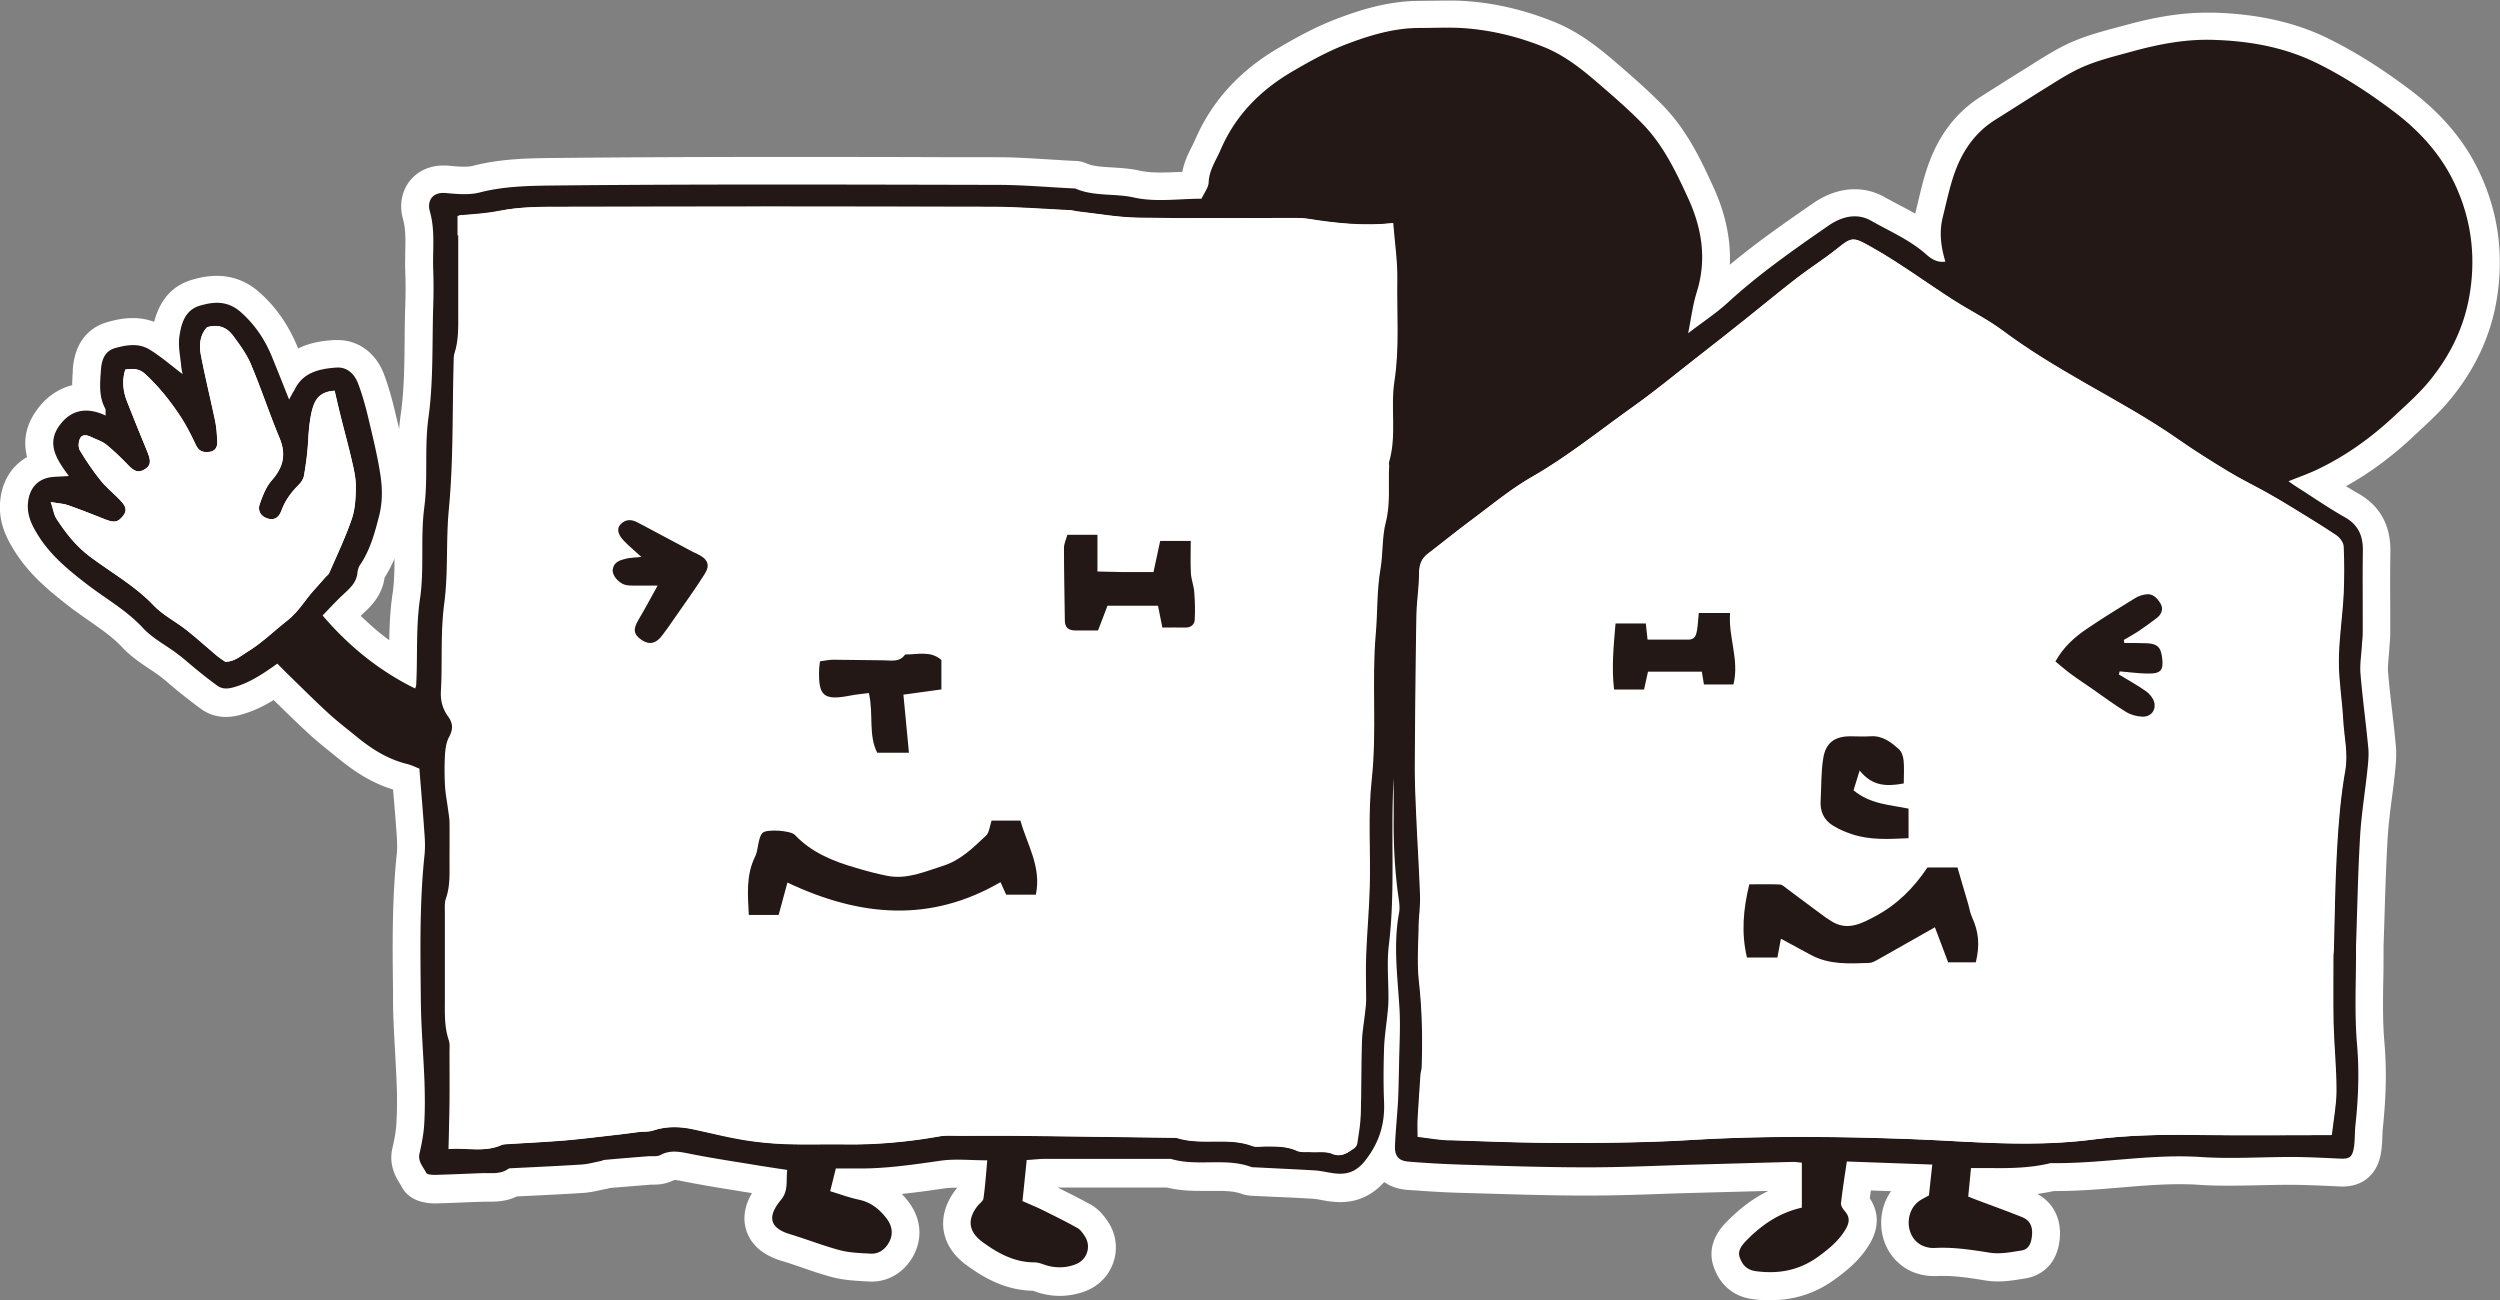
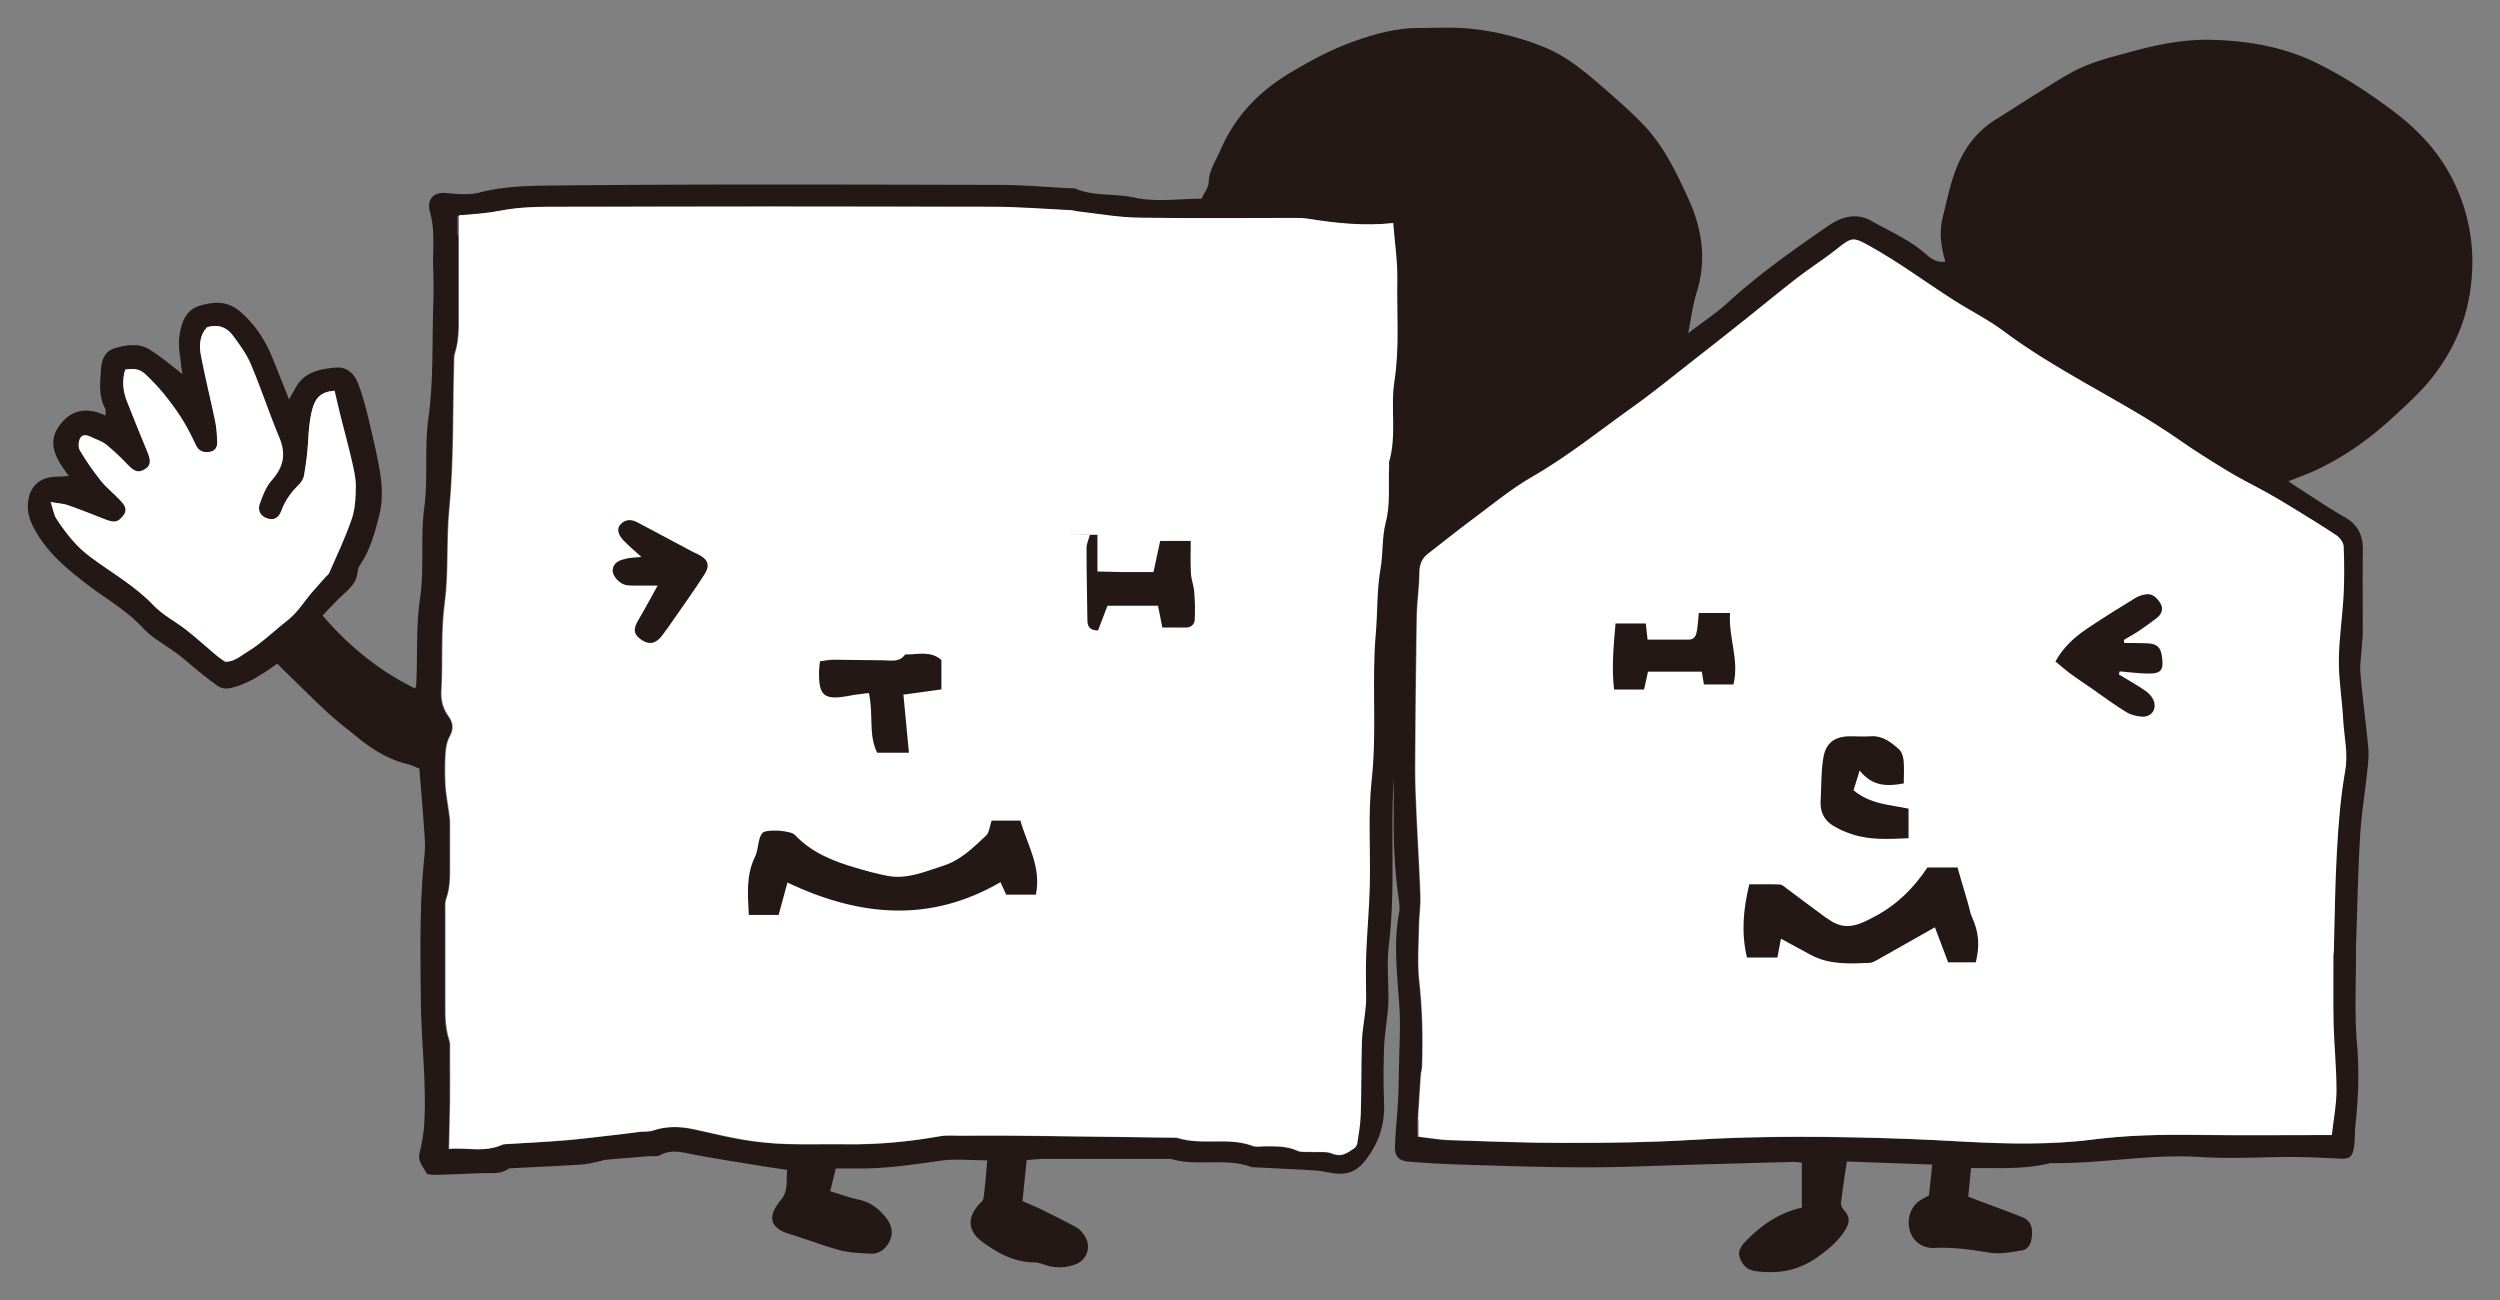
<svg xmlns="http://www.w3.org/2000/svg" viewBox="0 0 171.74 89.33">
  <rect x="0" y="0" width="171.74" height="89.33" fill="#808080" stroke="none" />
  <defs>
    <style>.d{fill:#fff}.e{fill:#231815}</style>
  </defs>
  <g id="b">
    <g id="c">
-       <path class="d" d="M121.61 89.33c-.41 0-.83-.03-1.26-.09-.72-.1-2.03-.52-2.62-2.2-.26-.73-.33-1.87.86-3.08.93-.95 1.87-1.66 2.89-2.15l-5.24.14c-.73.02-1.46.04-2.18.07-1.65.06-3.36.11-5.06.11-2.53 0-4.97-.08-7.33-.15l-1.41-.04c-1.2-.03-2.39-.12-3.58-.2-.62-.05-1.16-.23-1.59-.54-.82.91-1.83 1.38-3.01 1.38-.3 0-.61-.03-.94-.08l-.35-.06c-.2-.04-.4-.08-.61-.09-.93-.06-1.86-.1-2.8-.14l-1.26-.06c-.18 0-.48-.02-.83-.14-.47-.17-1.01-.2-1.68-.2h-1.07c-.7 0-1.52-.02-2.36-.23h-7.52c.76.38 1.53.76 2.27 1.17.62.35.98.88 1.18 1.17.54.81.69 1.8.4 2.72-.29.93-.97 1.66-1.88 2.03a4.928 4.928 0 0 1-3.55.04c-.04-.01-.08-.03-.11-.04-1.96-.03-3.46-.95-4.56-1.75-1.15-.83-1.5-1.78-1.59-2.43-.09-.65-.02-1.65.83-2.76l.09-.12v-.02c-.3 0-.59.01-.88.05l-.41.06c-.82.12-1.65.23-2.5.32.16.17.32.35.47.55.82 1.09.97 2.38.4 3.55-.59 1.2-1.69 1.92-2.94 1.92-.04 0-.48-.02-.48-.02-.67-.04-1.44-.08-2.21-.28-.72-.19-1.43-.43-2.14-.68-.45-.15-.89-.31-1.35-.44-1.3-.4-2.11-1.1-2.43-2.1-.19-.59-.25-1.48.39-2.56-.05 0-1.19-.19-1.19-.19-1.14-.18-2.27-.37-3.4-.59-.36-.07-.61-.12-.75-.12-.63.32-1.21.32-1.46.32h-.14l-2.83.23c-.09.03-.18.06-.28.07l-.34.07c-.36.08-.76.17-1.22.2-1.11.07-2.22.13-3.33.18l-1.21.06c-.64.31-1.28.36-1.79.36h-.44l-1.18.04c-.73.03-1.45.06-2.17.08-1.47 0-2.09-.65-2.36-1.19-.03-.06-.06-.1-.09-.15-.26-.42-.8-1.28-.52-2.47.11-.47.24-1.09.27-1.66.05-.83.06-1.73.02-2.75-.03-.73-.07-1.47-.11-2.2-.06-1.13-.13-2.26-.14-3.39v-.82c-.04-3.07-.07-6.25.26-9.42.03-.3.03-.65 0-1.13-.07-1.05-.16-2.09-.25-3.17v-.08c-1.25-.38-2.43-1.05-3.68-2.07l-.57-.46c-.52-.42-1.03-.83-1.52-1.28-.69-.63-1.35-1.28-2.02-1.93l-.42-.41c-.67.41-1.38.76-2.19.99-.4.12-.75.17-1.09.17-.64 0-1.22-.19-1.74-.57-.49-.36-.98-.74-1.45-1.12-.2-.16-.4-.33-.6-.5-.23-.2-.46-.39-.7-.58-.24-.18-.49-.35-.75-.52-.6-.4-1.29-.86-1.88-1.49-.63-.68-1.43-1.23-2.27-1.82-.47-.33-.95-.66-1.4-1.01-1.39-1.08-2.71-2.17-3.72-3.77-.59-.94-1.12-2.01-1-3.43.12-1.37.8-2.45 1.85-3.04-.24-.95-.18-2.05.65-3.21.64-.9 1.49-1.49 2.45-1.73 0-.33.02-.64.04-.92v-.15c.16-2.28 1.53-3.02 2.34-3.25.67-.2 1.23-.29 1.78-.29s1.01.09 1.47.26c.4-1.53 1.27-2.5 2.6-2.89.64-.19 1.18-.27 1.71-.27 1.09 0 2.07.38 2.91 1.12 1.16 1.03 2.02 2.27 2.64 3.79.01.03.02.05.03.08.97-.48 1.97-.55 2.49-.58h.24c1.4 0 2.6.88 3.15 2.3.38.99.63 1.99.81 2.75 0 0 .21.87.25 1.07.02-.33.06-.67.11-1.01.24-1.69.25-3.41.27-5.24 0-.75.02-1.49.04-2.23.03-.88.03-1.67 0-2.41-.02-.44 0-.88 0-1.32.02-.84.03-1.56-.15-2.2-.27-.94-.11-1.89.43-2.6.54-.71 1.37-1.1 2.34-1.1.1 0 .21 0 .33.01.41.04.76.07 1.11.07.24 0 .44-.02.59-.06 1.95-.5 3.86-.52 5.7-.54h.15c4.98-.05 9.95-.07 14.93-.07 4.05 0 8.11 0 12.17.02h3.12c1.23 0 2.46.09 3.65.16.53.03 1.06.07 1.59.09.14 0 .47.01.85.18.46.2 1.05.23 1.74.27.59.04 1.25.07 1.94.23.38.08.82.12 1.39.12.44 0 .89-.02 1.33-.04h.17c.14-.72.43-1.3.68-1.79.08-.16.16-.32.23-.48 1.11-2.56 2.99-4.64 5.59-6.18 1.18-.7 2.59-1.49 4.09-2.06C93.32.72 95.33.06 97.53.06c0 0 1.62-.02 1.91-.02.4 0 .8 0 1.19.03 2.06.13 4.13.62 6.15 1.44 1.78.72 3.18 1.87 4.47 2.99.99.86 2.01 1.75 2.98 2.74 1.71 1.75 2.7 3.92 3.49 5.65.82 1.8 1.19 3.57 1.11 5.3 1.82-1.52 3.76-2.87 5.73-4.23.91-.63 1.89-.96 2.85-.96.72 0 1.41.18 2.05.54.31.17.62.34.93.5.39.21.79.41 1.18.64.01-.06.18-.76.18-.76.2-.84.4-1.71.71-2.58.73-2.07 1.94-3.64 3.6-4.69l1.2-.76c.64-.41 1.28-.81 1.93-1.21l.52-.33c.64-.4 1.3-.82 2.03-1.19 1.21-.61 2.44-.94 3.62-1.26l.57-.15c2.2-.61 3.96-.88 5.7-.88h.51c3.03.1 5.59.68 7.83 1.79 1.76.87 3.5 1.95 5.46 3.41 2.09 1.56 3.62 3.28 4.65 5.27 1.48 2.85 1.97 5.95 1.44 9.2-.39 2.42-1.42 4.69-3.06 6.73-.74.93-1.56 1.68-2.35 2.41l-.36.34c-1.49 1.39-3 2.5-4.59 3.38.28.17.56.34.84.5 1.5.85 2.24 2.2 2.21 4.01-.02 1.2-.02 2.4-.01 3.6v2.03c0 .23-.02.47-.04.72l-.02.26c-.01.21-.03.43-.05.64-.03.38-.07.74-.04 1.02.08.92.18 1.84.29 2.76.09.75.17 1.5.24 2.25.07.67 0 1.3-.05 1.84-.06.58-.13 1.15-.21 1.73-.13.98-.24 1.9-.3 2.82-.1 1.75-.16 3.51-.21 5.26l-.07 2.19v.41c0 .66 0 1.31-.02 1.96-.02 1.46-.04 2.85.08 4.21.16 1.83.12 3.71-.11 5.9-.02.18-.02.35-.03.53-.01.37-.03.79-.11 1.24-.27 1.42-1.23 2.23-2.65 2.23-.09 0-.49-.02-.49-.02-1-.05-2.01-.09-3.01-.1h-.14c-.68 0-1.36.02-2.05.03-.71.02-1.42.03-2.13.03s-1.37-.01-2.05-.06c-.43-.03-.86-.04-1.29-.04-1.34 0-2.68.11-4.09.23-1.43.12-2.9.24-4.4.24h-.16c-.38.08-.77.15-1.14.2 1.09.58 1.66 1.69 1.55 3.03-.19 2.23-1.8 2.67-2.29 2.76-.67.11-1.3.22-1.97.22-.29 0-.58-.02-.87-.07-1.09-.18-2-.31-2.9-.31-.15 0-.31 0-.46.01h-.19c-.68 0-1.4-.2-1.95-.56-1.03-.66-1.64-1.81-1.64-3.09 0-.8.24-1.56.68-2.18l-1.39-.05c-.03.18-.05.36-.07.54.44.67.8 1.75 0 3.11-.67 1.14-1.6 1.87-2.41 2.46-1.3.95-2.79 1.43-4.41 1.43zM24.78 42.3c.63.62 1.28 1.18 1.96 1.68.02-1.01.06-2.06.22-3.13.12-.78.14-1.61.14-2.48-.18.44-.41.88-.68 1.31-.18 1.27-.99 2.02-1.49 2.48-.05.05-.1.1-.15.14z" />
      <path class="e" d="M20.17 26.92c.55-1.32 1.71-1.58 2.94-1.67.74-.05 1.23.44 1.48 1.07.31.81.54 1.66.74 2.51.31 1.32.64 2.64.83 3.99.11.85.11 1.71-.11 2.6-.31 1.2-.62 2.37-1.33 3.41-.1.15-.15.36-.17.55-.07.64-.5 1.02-.94 1.43-.51.47-.98.99-1.45 1.47 1.84 2.15 3.91 3.81 6.36 5.02.02-.07.06-.15.07-.23.11-1.97-.03-3.93.26-5.92.31-2.07.02-4.21.3-6.32.26-2.01 0-4.06.28-6.11.35-2.53.25-5.12.33-7.68.03-.85.03-1.69 0-2.54-.05-1.32.15-2.65-.23-3.97-.2-.7.14-1.36 1.1-1.27.77.07 1.6.15 2.33-.04 1.78-.46 3.62-.46 5.4-.48 10.06-.1 20.13-.06 30.19-.04 1.72 0 3.43.16 5.15.24.06 0 .14 0 .19.02 1.28.55 2.68.31 4.02.61 1.48.33 3.1.08 4.63.08.2-.43.48-.77.49-1.13.04-.86.52-1.52.83-2.25 1-2.32 2.68-4.03 4.82-5.3 1.22-.72 2.48-1.42 3.8-1.93 1.63-.62 3.31-1.13 5.09-1.12.98 0 1.96-.05 2.93.01 1.92.13 3.77.58 5.56 1.3 1.51.61 2.73 1.62 3.93 2.66.98.85 1.96 1.7 2.86 2.63 1.42 1.46 2.29 3.29 3.13 5.12.94 2.06 1.28 4.19.58 6.43-.27.86-.38 1.76-.59 2.82.99-.76 1.91-1.36 2.72-2.1 2.16-1.98 4.55-3.65 6.95-5.31.91-.62 1.94-.86 2.89-.32 1.29.73 2.67 1.32 3.8 2.32.33.3.75.58 1.31.49-.32-1.05-.43-2.05-.18-3.05.25-1.01.46-2.03.8-3 .53-1.52 1.41-2.82 2.82-3.7 1.04-.65 2.08-1.32 3.12-1.97.8-.49 1.58-1.01 2.41-1.43 1.21-.61 2.53-.92 3.84-1.28 1.86-.51 3.71-.87 5.65-.8 2.46.08 4.83.5 7.05 1.59 1.83.9 3.53 2.01 5.16 3.23 1.7 1.26 3.13 2.76 4.1 4.62 1.3 2.51 1.71 5.21 1.25 8.02-.36 2.19-1.28 4.11-2.67 5.85-.76.95-1.65 1.73-2.53 2.55-1.6 1.49-3.34 2.74-5.31 3.67-.61.29-1.25.51-1.94.79.23.16.41.29.6.41 1.09.69 2.15 1.43 3.27 2.06.94.53 1.26 1.3 1.24 2.33-.03 1.89 0 3.77-.01 5.66 0 .29-.05.58-.06.87-.04.64-.15 1.3-.09 1.93.14 1.68.37 3.35.53 5.03.05.48 0 .98-.05 1.46-.16 1.55-.42 3.09-.51 4.64-.15 2.5-.19 5-.28 7.5v.49c0 2.11-.11 4.23.07 6.32.16 1.86.09 3.69-.11 5.53-.06.54-.02 1.09-.12 1.62-.12.62-.34.71-.97.68-1.1-.05-2.21-.11-3.32-.11-2.08 0-4.18.14-6.25 0-3.43-.22-6.8.47-10.22.42-.03 0-.07 0-.1.01-1.37.33-2.76.35-4.16.33h-1.27l-.19 1.96c.23.09.38.15.53.21 1.06.4 2.12.78 3.17 1.2.54.22.74.65.68 1.25-.04.48-.19.96-.71 1.04-.73.12-1.5.27-2.22.15-1.25-.2-2.49-.39-3.77-.32-.33.02-.73-.08-1.01-.26-1.04-.67-1-2.36.04-3.02.16-.1.34-.19.59-.33l.23-2.12c-2.02-.07-3.9-.14-5.87-.21-.15 1.03-.3 1.95-.4 2.87-.02.17.14.4.27.55.35.41.32.77.05 1.23-.47.8-1.16 1.36-1.89 1.89-1.3.94-2.72 1.21-4.3.99-.64-.09-.92-.47-1.09-.95-.15-.43.12-.8.43-1.12 1.05-1.08 2.25-1.93 3.84-2.29v-3.09c-.24-.02-.46-.06-.69-.05-2.31.06-4.61.13-6.92.19-2.44.07-4.87.19-7.31.18-2.86 0-5.72-.1-8.58-.19a68.4 68.4 0 0 1-3.5-.2c-.69-.05-.98-.37-.95-1.08.04-1.03.15-2.06.21-3.09.04-.84.05-1.68.07-2.52.02-1.27.1-2.54.03-3.8-.13-2.2-.44-4.4-.03-6.61.05-.25.03-.52 0-.78-.29-1.93-.39-3.87-.37-5.82v-2.63c-.23 3.81.13 7.63-.33 11.44-.15 1.22-.02 2.47-.03 3.71 0 .29-.02.58-.05.87-.08.84-.22 1.67-.25 2.51-.04 1.24-.05 2.48 0 3.71.06 1.51-.33 2.78-1.29 4.01-.7.89-1.42 1.01-2.36.85-.38-.06-.76-.15-1.15-.17-1.36-.08-2.72-.14-4.08-.21-.1 0-.2 0-.29-.04-1.78-.63-3.69 0-5.48-.54h-8.6c-.41 0-.82.05-1.3.08-.1.98-.19 1.87-.29 2.82.48.21.92.39 1.35.6.81.4 1.62.8 2.41 1.24.22.12.38.36.52.57.46.69.17 1.61-.6 1.92-.62.25-1.26.28-1.91.12-.31-.08-.63-.24-.94-.24-1.37 0-2.49-.61-3.55-1.38-.97-.7-1.11-1.54-.37-2.49.14-.18.38-.33.41-.52.12-.85.18-1.71.26-2.62-1.16 0-2.21-.12-3.23.03-1.89.27-3.78.55-5.69.53h-1.48c-.14.55-.25 1.01-.39 1.56.71.22 1.34.45 2 .59.81.18 1.39.65 1.88 1.29.37.49.46 1.03.2 1.56-.25.51-.7.89-1.32.85-.71-.04-1.44-.06-2.11-.24-1.15-.31-2.27-.75-3.42-1.1-1.32-.4-1.57-1.13-.71-2.23.02-.03.04-.05.06-.08.59-.65.37-1.42.47-2.1-.84-.13-1.55-.23-2.25-.35-1.46-.24-2.93-.46-4.38-.75-.71-.14-1.38-.3-2.07.07-.24.13-.57.07-.86.09-1 .08-1.99.16-2.99.25-.09 0-.18.07-.27.08-.44.09-.87.21-1.32.24-1.58.1-3.17.17-4.75.25-.1 0-.21 0-.28.05-.55.39-1.18.27-1.79.29-1.07.04-2.14.09-3.22.12-.21 0-.56-.02-.62-.14-.21-.42-.59-.78-.46-1.34.15-.65.28-1.32.32-1.98.06-.97.05-1.95.02-2.93-.07-1.85-.23-3.69-.25-5.54-.03-3.34-.1-6.69.25-10.02.05-.48.04-.98 0-1.46-.1-1.48-.23-2.96-.35-4.5-.27-.1-.56-.25-.86-.32-1.29-.32-2.38-1-3.4-1.83-.67-.55-1.37-1.08-2.01-1.67-.91-.83-1.78-1.71-2.67-2.57-.27-.26-.53-.53-.82-.82-.97.69-1.87 1.3-2.95 1.61-.45.13-.82.16-1.19-.11-.47-.34-.93-.7-1.38-1.07-.45-.36-.88-.76-1.34-1.1-.79-.6-1.72-1.07-2.38-1.79-1.15-1.24-2.6-2.03-3.9-3.04-1.24-.96-2.43-1.94-3.27-3.28-.44-.7-.79-1.38-.72-2.25.09-1.05.71-1.73 1.78-1.8.3-.02.61-.03 1.03-.06-.84-1.13-1.55-2.2-.66-3.45.79-1.1 1.88-1.32 3.19-.7-.02-.25.02-.4-.04-.5-.44-.82-.35-1.71-.29-2.58.04-.66.21-1.33.96-1.55.79-.23 1.63-.36 2.36.08.81.49 1.52 1.12 2.29 1.7-.03-.16-.07-.34-.09-.53-.06-.67-.22-1.36-.13-2.02.12-.9.38-1.85 1.41-2.15.98-.29 1.92-.35 2.82.45.98.87 1.66 1.9 2.14 3.08.38.93.75 1.86 1.17 2.92.15-.29.24-.43.3-.58zm11.31-10.76v5.47c0 .88.02 1.75-.25 2.61-.08.24-.06.51-.07.77-.09 3.34-.01 6.7-.33 10.02-.2 2.15-.03 4.3-.31 6.41-.27 2.02-.12 4.02-.23 6.02-.04.65.11 1.23.48 1.74.35.47.37.9.08 1.43-.19.35-.25.79-.28 1.2-.04.71-.04 1.43 0 2.15.03.55.14 1.09.21 1.63.04.29.09.58.1.87.01.91 0 1.82 0 2.74 0 .84.04 1.69-.25 2.51-.1.29-.07.64-.07.97v5.96c0 .94-.04 1.89.27 2.8.08.24.05.52.05.77 0 1.11.01 2.21 0 3.32-.01 1.1-.04 2.2-.07 3.39 1.16-.12 2.42.26 3.64-.28.09-.04.19-.04.29-.05 1.35-.09 2.71-.15 4.06-.26 1.25-.11 2.5-.27 3.75-.41.45-.05.9-.12 1.34-.17.32-.04.66 0 .96-.1.93-.31 1.85-.28 2.78-.08 1.13.24 2.26.53 3.41.72.96.16 1.93.25 2.9.29 1.37.05 2.73 0 4.1.02 2.18.03 4.34-.17 6.48-.55.44-.08.91-.04 1.36-.04 1.3 0 2.61-.01 3.91 0 3.67.04 7.35.09 11.02.14 1.69.55 3.51-.07 5.2.56.26.1.58.03.87.03.75 0 1.49-.02 2.2.3.28.13.64.07.96.09.49.03 1.02-.06 1.44.11.65.27 1.05-.05 1.5-.36.1-.07.2-.2.21-.31.1-.66.22-1.33.24-2 .05-1.68.03-3.36.08-5.04.02-.67.15-1.33.22-2 .03-.29.07-.58.07-.87 0-1.01-.03-2.02 0-3.02.06-1.6.21-3.19.25-4.79.06-2.43-.13-4.88.13-7.28.36-3.35-.02-6.7.28-10.02.13-1.48.07-2.99.32-4.44.19-1.09.1-2.2.37-3.24.33-1.29.16-2.58.23-3.86 0-.1-.02-.2 0-.29.53-1.82.08-3.71.36-5.52.36-2.34.16-4.67.2-7 .02-1.28-.18-2.57-.28-3.88-1.99.22-3.94.01-5.88-.3-.32-.05-.65-.05-.97-.05-3.55 0-7.1.04-10.65-.02-1.42-.03-2.83-.29-4.24-.44-.13-.01-.25-.06-.38-.07-1.85-.08-3.69-.23-5.54-.24-9.83-.02-19.67-.02-29.5 0-1.42 0-2.88 0-4.26.29-.9.19-1.78.23-2.81.32v1.35zm68.13 62.17c2.63.09 5.26.19 7.89.19 2.86 0 5.72-.03 8.57-.2 4.94-.3 9.89-.25 14.82-.08 2.79.09 5.57.33 8.36.32 1.49 0 2.99-.08 4.47-.27 2.39-.31 4.79-.36 7.19-.32 3.05.04 6.11.01 9.24.01.12-1.09.32-2.08.32-3.07 0-1.52-.16-3.05-.2-4.57-.04-1.56-.01-3.12-.01-4.68 0-.13.03-.26.03-.39.07-2.27.08-4.55.21-6.81.11-1.84.26-3.69.57-5.51.21-1.2-.08-2.32-.14-3.48-.07-1.36-.31-2.71-.3-4.07.01-1.52.25-3.03.33-4.55.06-1.1.06-2.21 0-3.32-.01-.26-.26-.59-.5-.75-.96-.65-1.96-1.25-2.95-1.86-.6-.37-1.21-.73-1.83-1.08-.87-.49-1.78-.93-2.63-1.44-1.19-.72-2.37-1.47-3.51-2.26-2.02-1.41-4.18-2.59-6.32-3.81-1.93-1.11-3.85-2.25-5.64-3.59-1.05-.79-2.25-1.38-3.37-2.09-1.93-1.23-3.77-2.61-5.77-3.72-1.17-.65-1.24-.66-2.27.17-.88.7-1.84 1.31-2.74 2-1.23.95-2.42 1.94-3.64 2.91-1.14.91-2.29 1.81-3.44 2.71-1.4 1.1-2.78 2.23-4.23 3.26-2.28 1.63-4.47 3.4-6.92 4.8-1.45.83-2.76 1.93-4.11 2.93-1.01.75-1.99 1.55-3 2.32-.45.34-.6.77-.61 1.34 0 .97-.16 1.94-.18 2.91-.06 3.48-.09 6.96-.11 10.44 0 1.2.06 2.4.11 3.6.08 1.75.19 3.5.25 5.25.02.71-.09 1.42-.1 2.14-.02 1.23-.11 2.47.02 3.69.22 1.98.26 3.95.19 5.93 0 .16-.07.32-.08.48-.07 1.03-.14 2.07-.2 3.1-.02.38 0 .77 0 1.19.79.09 1.49.22 2.19.24zM3.86 35.6c.65.99 1.33 1.89 2.33 2.64 1.47 1.1 3.09 2 4.37 3.35.63.66 1.5 1.1 2.23 1.67.71.56 1.38 1.17 2.07 1.75.2.17.42.31.62.45.63 0 1.04-.39 1.53-.69 1.01-.62 1.82-1.43 2.73-2.14.77-.6 1.22-1.42 1.85-2.11.26-.29.52-.58.77-.87.09-.1.21-.18.26-.29.54-1.24 1.13-2.47 1.56-3.74.23-.69.26-1.46.27-2.2 0-.57-.13-1.15-.26-1.71-.24-1.04-.52-2.07-.78-3.1-.15-.59-.28-1.18-.42-1.77-.92.07-1.33.47-1.55 1.35-.18.74-.23 1.45-.27 2.19-.04.77-.15 1.54-.28 2.3-.04.23-.21.48-.39.65-.51.51-.92 1.08-1.17 1.77-.19.51-.54.66-.97.51-.43-.14-.68-.52-.51-.99.2-.57.43-1.18.82-1.62.8-.9 1.01-1.79.53-2.93-.7-1.67-1.26-3.4-1.97-5.07-.3-.7-.77-1.34-1.23-1.96-.42-.56-1.01-.79-1.77-.56-.49.52-.55 1.21-.43 1.88.29 1.52.66 3.01.98 4.53.1.47.13.96.15 1.44.02.35-.11.65-.52.71-.41.06-.74-.02-.95-.47-.33-.7-.68-1.4-1.11-2.04-.69-1.04-1.48-2.02-2.41-2.87-.37-.33-.81-.36-1.33-.27-.23.75-.16 1.47.12 2.18.46 1.18.94 2.35 1.42 3.52.25.61.2.92-.22 1.16-.42.25-.71.14-1.16-.34-.47-.49-.96-.96-1.48-1.38-.29-.23-.68-.34-1.02-.51-.29-.14-.62-.21-.77.11-.11.23-.13.61 0 .82.43.72.91 1.42 1.44 2.08.38.48.88.86 1.3 1.31.29.31.59.64.22 1.1-.34.42-.57.49-1.17.26-.87-.34-1.74-.69-2.63-1-.28-.1-.6-.11-1.15-.21.18.55.22.88.38 1.14z" />
      <path class="d" d="M34.29 14.49c1.38-.29 2.84-.29 4.26-.29 9.83-.02 19.67-.02 29.5 0 1.85 0 3.69.15 5.54.24.13 0 .25.06.38.07 1.41.16 2.82.42 4.24.44 3.55.06 7.1.02 10.65.02.32 0 .65 0 .97.05 1.94.31 3.89.52 5.88.3.1 1.31.3 2.6.28 3.88-.04 2.33.16 4.66-.2 7-.28 1.81.17 3.7-.36 5.52-.03.09 0 .19 0 .29-.07 1.29.1 2.57-.23 3.86-.27 1.04-.18 2.15-.37 3.24-.25 1.45-.19 2.96-.32 4.44-.29 3.32.09 6.67-.28 10.02-.26 2.4-.07 4.85-.13 7.28-.04 1.6-.19 3.19-.25 4.79-.04 1.01 0 2.01 0 3.02 0 .29-.04.58-.07.87-.07.67-.2 1.33-.22 2-.05 1.68-.03 3.36-.08 5.04-.02.67-.14 1.33-.24 2-.02.11-.12.24-.21.31-.45.31-.85.63-1.5.36-.42-.17-.96-.08-1.44-.11-.32-.02-.68.04-.96-.09-.72-.32-1.45-.3-2.2-.3-.29 0-.61.07-.87-.03-1.69-.63-3.51 0-5.2-.56-3.67-.05-7.35-.1-11.02-.14-1.3-.01-2.61 0-3.91 0-.46 0-.92-.04-1.36.04-2.15.38-4.3.58-6.48.55-1.37-.02-2.74.03-4.1-.02-.97-.03-1.94-.13-2.9-.29-1.14-.19-2.27-.48-3.41-.72-.93-.2-1.86-.23-2.78.08-.3.1-.64.07-.96.1-.45.05-.9.12-1.34.17-1.25.14-2.5.3-3.75.41-1.35.11-2.71.18-4.06.26-.1 0-.2.01-.29.05-1.22.55-2.48.16-3.64.28.02-1.2.06-2.29.07-3.39.01-1.11 0-2.21 0-3.32 0-.26.03-.54-.05-.77-.31-.92-.27-1.86-.27-2.8v-5.96c0-.32-.04-.67.07-.97.29-.82.25-1.67.25-2.51v-2.74c0-.29-.06-.58-.1-.87-.07-.54-.18-1.09-.21-1.63-.04-.71-.04-1.43 0-2.15.02-.41.09-.85.28-1.2.29-.53.27-.95-.08-1.43-.37-.51-.52-1.09-.48-1.74.11-2-.04-4.01.23-6.02.28-2.11.1-4.26.31-6.41.32-3.32.24-6.68.33-10.02 0-.26-.01-.53.07-.77.27-.85.26-1.73.25-2.61v-6.82c1.03-.09 1.91-.13 2.81-.32zM97.42 76.9c.06-1.04.13-2.07.2-3.1.01-.16.07-.32.08-.48.07-1.98.03-3.95-.19-5.93-.13-1.22-.04-2.46-.02-3.69.01-.71.12-1.43.1-2.14-.06-1.75-.17-3.5-.25-5.25-.05-1.2-.12-2.4-.11-3.6.02-3.48.05-6.96.11-10.44.02-.97.17-1.94.18-2.91 0-.57.16-1 .61-1.34 1-.77 1.98-1.57 3-2.32 1.35-1 2.66-2.09 4.11-2.93 2.45-1.41 4.63-3.17 6.92-4.8 1.45-1.03 2.83-2.17 4.23-3.26 1.15-.9 2.3-1.8 3.44-2.71 1.22-.97 2.41-1.96 3.64-2.91.89-.69 1.86-1.3 2.74-2 1.03-.82 1.1-.82 2.27-.17 2.01 1.12 3.84 2.49 5.77 3.72 1.11.71 2.31 1.3 3.37 2.09 1.79 1.34 3.71 2.48 5.64 3.59 2.13 1.22 4.29 2.4 6.32 3.81 1.14.8 2.32 1.54 3.51 2.26.85.52 1.76.96 2.63 1.44.62.35 1.23.71 1.83 1.08.99.61 1.98 1.21 2.95 1.86.24.16.48.49.5.75.05 1.1.05 2.21 0 3.32-.08 1.52-.32 3.03-.33 4.55-.01 1.36.23 2.71.3 4.07.06 1.16.35 2.28.14 3.48-.32 1.81-.47 3.67-.57 5.51-.13 2.27-.15 4.54-.21 6.81 0 .13-.03.26-.03.39 0 1.56-.02 3.12.01 4.68.04 1.52.2 3.05.2 4.57 0 .99-.2 1.98-.32 3.07-3.13 0-6.19.03-9.24-.01-2.41-.03-4.8.02-7.19.32-1.48.19-2.98.26-4.47.27-2.79.02-5.58-.22-8.36-.32-4.94-.17-9.88-.23-14.82.08-2.85.17-5.71.2-8.57.2-2.63 0-5.26-.1-7.89-.19-.7-.02-1.4-.15-2.19-.24 0-.43-.02-.81 0-1.19zM3.47 34.46c.18.55.22.88.38 1.14.65.99 1.33 1.89 2.33 2.64 1.47 1.1 3.09 2 4.37 3.35.63.66 1.5 1.1 2.23 1.67.71.56 1.38 1.17 2.07 1.75.2.17.42.31.62.45.63 0 1.04-.39 1.53-.69 1.01-.62 1.82-1.43 2.73-2.14.77-.6 1.22-1.42 1.85-2.11.26-.29.52-.58.77-.87.09-.1.21-.18.26-.29.54-1.24 1.13-2.47 1.56-3.74.23-.69.26-1.46.27-2.2 0-.57-.13-1.15-.26-1.71-.24-1.04-.52-2.07-.78-3.1-.15-.59-.28-1.18-.42-1.77-.92.07-1.33.47-1.55 1.35-.18.74-.23 1.45-.27 2.19-.04.77-.15 1.54-.28 2.3-.04.23-.21.48-.39.65-.51.51-.92 1.08-1.17 1.77-.19.51-.54.66-.97.51-.43-.14-.68-.52-.51-.99.2-.57.43-1.18.82-1.62.8-.9 1.01-1.79.53-2.93-.7-1.67-1.26-3.4-1.97-5.07-.3-.7-.77-1.34-1.23-1.96-.42-.56-1.01-.79-1.77-.56-.49.52-.55 1.21-.43 1.88.29 1.52.66 3.01.98 4.53.1.47.13.96.15 1.44.02.35-.11.65-.52.71-.41.06-.74-.02-.95-.47-.33-.7-.68-1.4-1.11-2.04-.69-1.04-1.48-2.02-2.41-2.87-.37-.33-.81-.36-1.33-.27-.23.75-.16 1.47.12 2.18.46 1.18.94 2.35 1.42 3.52.25.61.2.92-.22 1.16-.42.25-.71.14-1.16-.34-.47-.49-.96-.96-1.48-1.38-.29-.23-.68-.34-1.02-.51-.29-.14-.62-.21-.77.11-.11.23-.13.61 0 .82.43.72.91 1.42 1.44 2.08.38.48.88.86 1.3 1.31.29.31.59.64.22 1.1-.34.42-.57.49-1.17.26-.87-.34-1.74-.69-2.63-1-.28-.1-.6-.11-1.15-.21z" />
-       <path class="e" d="M54.09 60.64c-.21.76-.4 1.46-.6 2.21h-2.05c-.07-1.39-.2-2.72.43-4 .17-.34.18-.75.28-1.13.05-.18.11-.39.24-.51.29-.27 1.92-.16 2.21.14 1.14 1.21 2.62 1.81 4.17 2.26.71.21 1.43.41 2.15.55 1.37.28 2.59-.28 3.86-.68 1.23-.39 2.07-1.25 2.95-2.07.23-.21.25-.64.39-1.04h1.98c.44 1.62 1.46 3.16 1.06 5.09h-2.04l-.39-.86c-4.8 2.79-9.62 2.4-14.63.03zm19.23-23.9h2.07v2.52c.56.01 1.19.03 1.82.04h2.03c.15-.72.3-1.4.46-2.14h2.1c0 .74-.03 1.48.01 2.21.02.44.2.86.23 1.3.05.64.07 1.29.03 1.94-.02.28-.26.51-.62.5-.52-.01-1.03 0-1.6 0-.1-.51-.19-.98-.3-1.5h-3.47c-.21.55-.42 1.09-.65 1.7h-1.55c-.47 0-.73-.19-.73-.69-.02-1.66-.06-3.31-.06-4.97 0-.3.15-.6.23-.9zM59.68 47.61c-.45.06-.85.09-1.25.17-1.84.36-2.22.05-2.16-1.77 0-.16.03-.32.06-.58.31-.04.62-.11.93-.11 1.14 0 2.28.04 3.42.04.53 0 1.11.16 1.5-.4.85.01 1.75-.28 2.49.38v2.02c-.86.12-1.68.23-2.61.36.13 1.33.25 2.62.38 3.99h-2.18c-.62-1.23-.24-2.61-.57-4.09zm-14.51-7.38h-1.53c-.23 0-.46 0-.68-.05-.48-.13-.92-.67-.87-1.05.07-.52.49-.65.91-.75.28-.07.57-.07 1.06-.12-.49-.45-.88-.77-1.23-1.14-.41-.44-.47-.83-.19-1.11.34-.36.75-.34 1.16-.12 1 .53 2 1.06 2.99 1.59.37.2.74.41 1.12.58.7.33.9.74.5 1.37-.67 1.06-1.41 2.08-2.13 3.12-.25.37-.51.73-.78 1.09-.42.57-.89.68-1.41.33-.57-.38-.62-.74-.23-1.39.42-.71.81-1.44 1.31-2.34zm77.17 24.27c-.09.47-.16.85-.24 1.28h-2.09c-.4-1.67-.26-3.32.16-5.03.72 0 1.4-.02 2.08.01.18 0 .36.18.52.3.88.65 1.76 1.32 2.65 1.97.13.09.26.17.4.26 1.08.67 2.03.17 2.97-.33 1.51-.79 2.67-1.95 3.62-3.37h2.06c.25.84.5 1.7.75 2.56.08.28.12.57.24.83.47 1.03.56 1.93.27 3.13h-1.9c-.31-.83-.62-1.63-.91-2.41-1.34.76-2.66 1.51-3.99 2.26-.17.09-.36.19-.54.19-1.36.05-2.73.13-3.99-.55-.64-.35-1.29-.7-2.05-1.11zm23.23-18.16c.62.38 1.27.73 1.86 1.15.24.17.47.45.55.73.16.58-.24 1.05-.84 1.01-.37-.02-.78-.13-1.1-.33-.77-.47-1.5-1.01-2.24-1.53-.55-.38-1.11-.75-1.65-1.15-.32-.24-.62-.51-.95-.78.56-1.01 1.32-1.67 2.14-2.23 1.09-.74 2.22-1.44 3.35-2.13.21-.13.47-.21.72-.25.5-.08.8.29 1.01.63.22.37.07.76-.29 1.02-.39.29-.77.58-1.18.85-.34.23-.7.42-1.05.63l.03.21c.53 0 1.05 0 1.58.02.69.04.92.27 1.01.93.13.93-.06 1.17-1.02 1.15-.63-.01-1.26-.1-1.89-.15-.02.07-.03.14-.05.21zm-14.8 7.48c-1.18.22-2.16.19-3.02-.89-.19.61-.31 1.01-.42 1.36 1.16.96 2.48.99 3.78 1.26v2.03c-1.31.06-2.63.15-3.91-.28-.45-.15-.89-.34-1.29-.59-.62-.38-.89-.98-.84-1.72.06-.97.02-1.95.18-2.9.17-1.08.8-1.51 1.87-1.51.46 0 .91.03 1.37 0 .83-.06 1.41.4 1.96.89.19.17.29.5.32.77.05.51.01 1.03.01 1.58zm-13.72-6.81c-.04-.28-.09-.56-.14-.87h-3.7c-.1.43-.18.83-.27 1.23h-2.06c-.18-1.53-.03-3 .1-4.54h2.08c.04.34.08.68.12 1.11H116c.43 0 .53-.32.58-.65.06-.38.08-.76.12-1.18h2.15c-.13 1.67.65 3.22.23 4.91h-2.03z" />
+       <path class="e" d="M54.09 60.64c-.21.76-.4 1.46-.6 2.21h-2.05c-.07-1.39-.2-2.72.43-4 .17-.34.18-.75.28-1.13.05-.18.11-.39.24-.51.29-.27 1.92-.16 2.21.14 1.14 1.21 2.62 1.81 4.17 2.26.71.21 1.43.41 2.15.55 1.37.28 2.59-.28 3.86-.68 1.23-.39 2.07-1.25 2.95-2.07.23-.21.25-.64.39-1.04h1.98c.44 1.62 1.46 3.16 1.06 5.09h-2.04l-.39-.86c-4.8 2.79-9.62 2.4-14.63.03zm19.23-23.9h2.07v2.52c.56.01 1.19.03 1.82.04h2.03c.15-.72.3-1.4.46-2.14h2.1c0 .74-.03 1.48.01 2.21.02.44.2.86.23 1.3.05.64.07 1.29.03 1.94-.02.28-.26.51-.62.5-.52-.01-1.03 0-1.6 0-.1-.51-.19-.98-.3-1.5h-3.47c-.21.55-.42 1.09-.65 1.7c-.47 0-.73-.19-.73-.69-.02-1.66-.06-3.31-.06-4.97 0-.3.15-.6.23-.9zM59.68 47.61c-.45.06-.85.09-1.25.17-1.84.36-2.22.05-2.16-1.77 0-.16.03-.32.06-.58.31-.04.62-.11.93-.11 1.14 0 2.28.04 3.42.04.53 0 1.11.16 1.5-.4.85.01 1.75-.28 2.49.38v2.02c-.86.12-1.68.23-2.61.36.13 1.33.25 2.62.38 3.99h-2.18c-.62-1.23-.24-2.61-.57-4.09zm-14.51-7.38h-1.53c-.23 0-.46 0-.68-.05-.48-.13-.92-.67-.87-1.05.07-.52.49-.65.91-.75.28-.07.57-.07 1.06-.12-.49-.45-.88-.77-1.23-1.14-.41-.44-.47-.83-.19-1.11.34-.36.75-.34 1.16-.12 1 .53 2 1.06 2.99 1.59.37.2.74.41 1.12.58.7.33.9.74.5 1.37-.67 1.06-1.41 2.08-2.13 3.12-.25.37-.51.73-.78 1.09-.42.57-.89.68-1.41.33-.57-.38-.62-.74-.23-1.39.42-.71.81-1.44 1.31-2.34zm77.17 24.27c-.09.47-.16.85-.24 1.28h-2.09c-.4-1.67-.26-3.32.16-5.03.72 0 1.4-.02 2.08.01.18 0 .36.18.52.3.88.65 1.76 1.32 2.65 1.97.13.09.26.17.4.26 1.08.67 2.03.17 2.97-.33 1.51-.79 2.67-1.95 3.62-3.37h2.06c.25.84.5 1.7.75 2.56.08.28.12.57.24.83.47 1.03.56 1.93.27 3.13h-1.9c-.31-.83-.62-1.63-.91-2.41-1.34.76-2.66 1.51-3.99 2.26-.17.09-.36.19-.54.19-1.36.05-2.73.13-3.99-.55-.64-.35-1.29-.7-2.05-1.11zm23.23-18.16c.62.38 1.27.73 1.86 1.15.24.17.47.45.55.73.16.58-.24 1.05-.84 1.01-.37-.02-.78-.13-1.1-.33-.77-.47-1.5-1.01-2.24-1.53-.55-.38-1.11-.75-1.65-1.15-.32-.24-.62-.51-.95-.78.56-1.01 1.32-1.67 2.14-2.23 1.09-.74 2.22-1.44 3.35-2.13.21-.13.47-.21.72-.25.5-.08.8.29 1.01.63.22.37.07.76-.29 1.02-.39.29-.77.58-1.18.85-.34.23-.7.42-1.05.63l.03.21c.53 0 1.05 0 1.58.02.69.04.92.27 1.01.93.13.93-.06 1.17-1.02 1.15-.63-.01-1.26-.1-1.89-.15-.02.07-.03.14-.05.21zm-14.8 7.48c-1.18.22-2.16.19-3.02-.89-.19.61-.31 1.01-.42 1.36 1.16.96 2.48.99 3.78 1.26v2.03c-1.31.06-2.63.15-3.91-.28-.45-.15-.89-.34-1.29-.59-.62-.38-.89-.98-.84-1.72.06-.97.02-1.95.18-2.9.17-1.08.8-1.51 1.87-1.51.46 0 .91.03 1.37 0 .83-.06 1.41.4 1.96.89.19.17.29.5.32.77.05.51.01 1.03.01 1.58zm-13.72-6.81c-.04-.28-.09-.56-.14-.87h-3.7c-.1.43-.18.83-.27 1.23h-2.06c-.18-1.53-.03-3 .1-4.54h2.08c.04.34.08.68.12 1.11H116c.43 0 .53-.32.58-.65.06-.38.08-.76.12-1.18h2.15c-.13 1.67.65 3.22.23 4.91h-2.03z" />
    </g>
  </g>
</svg>